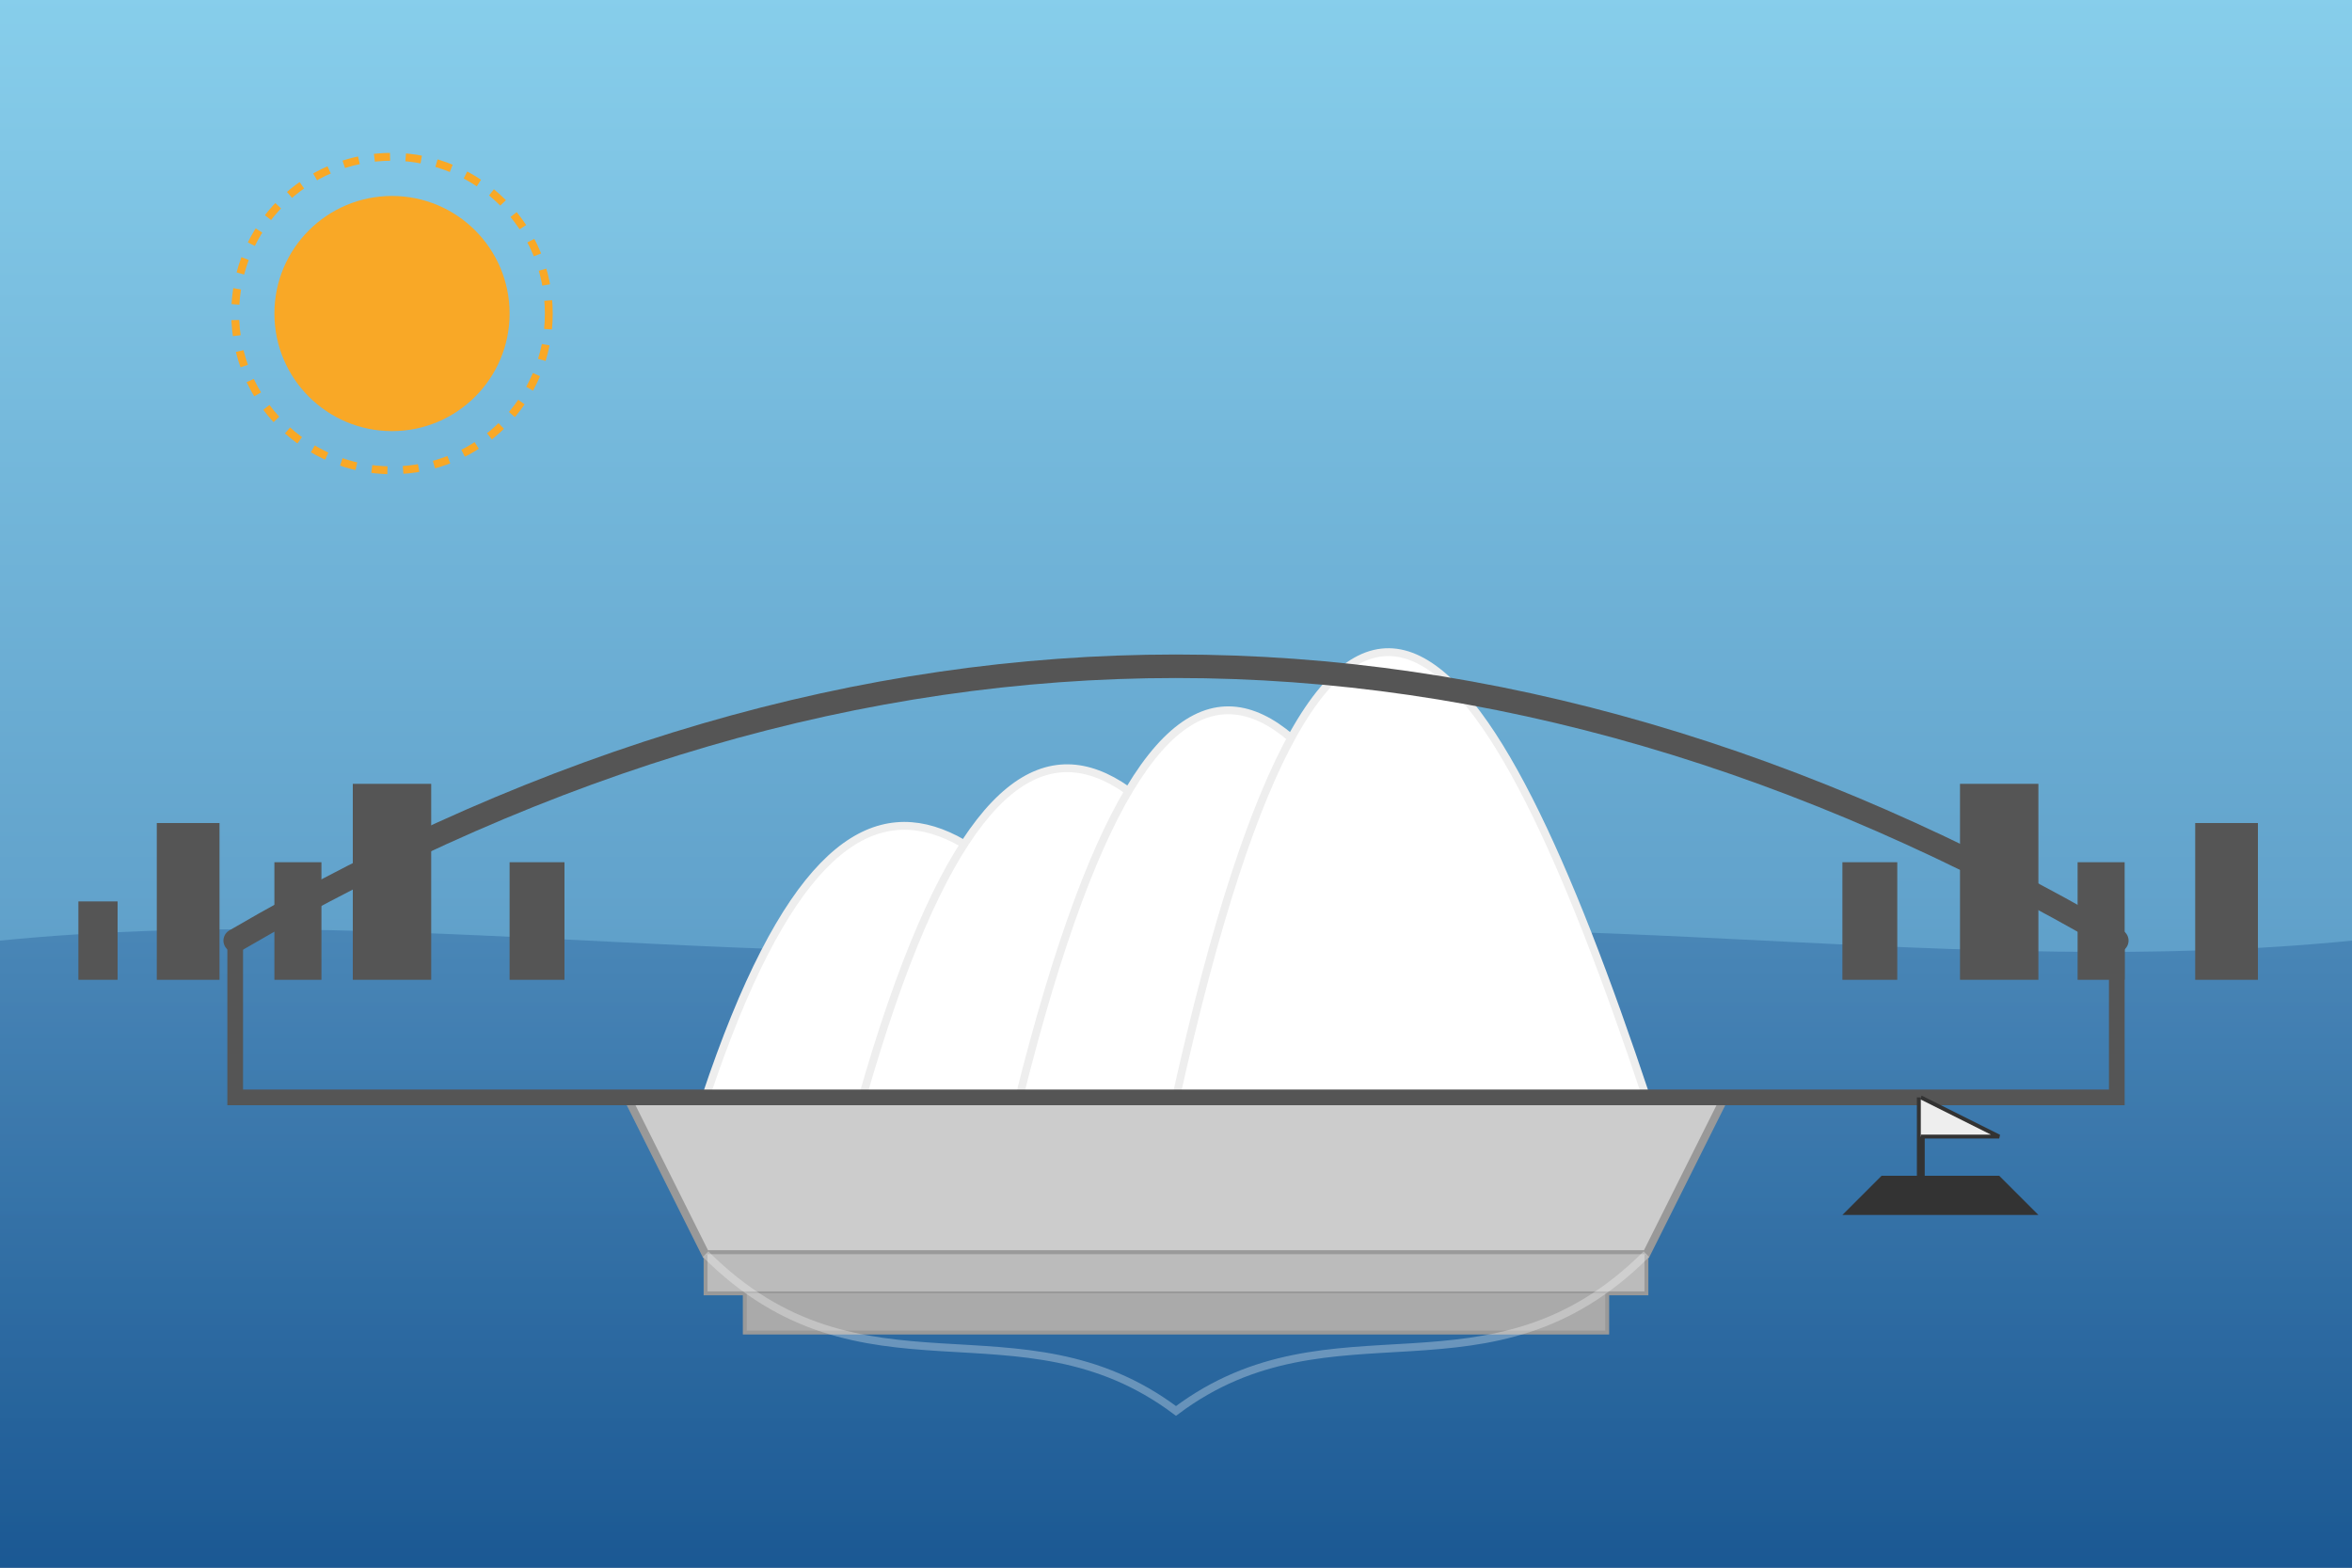
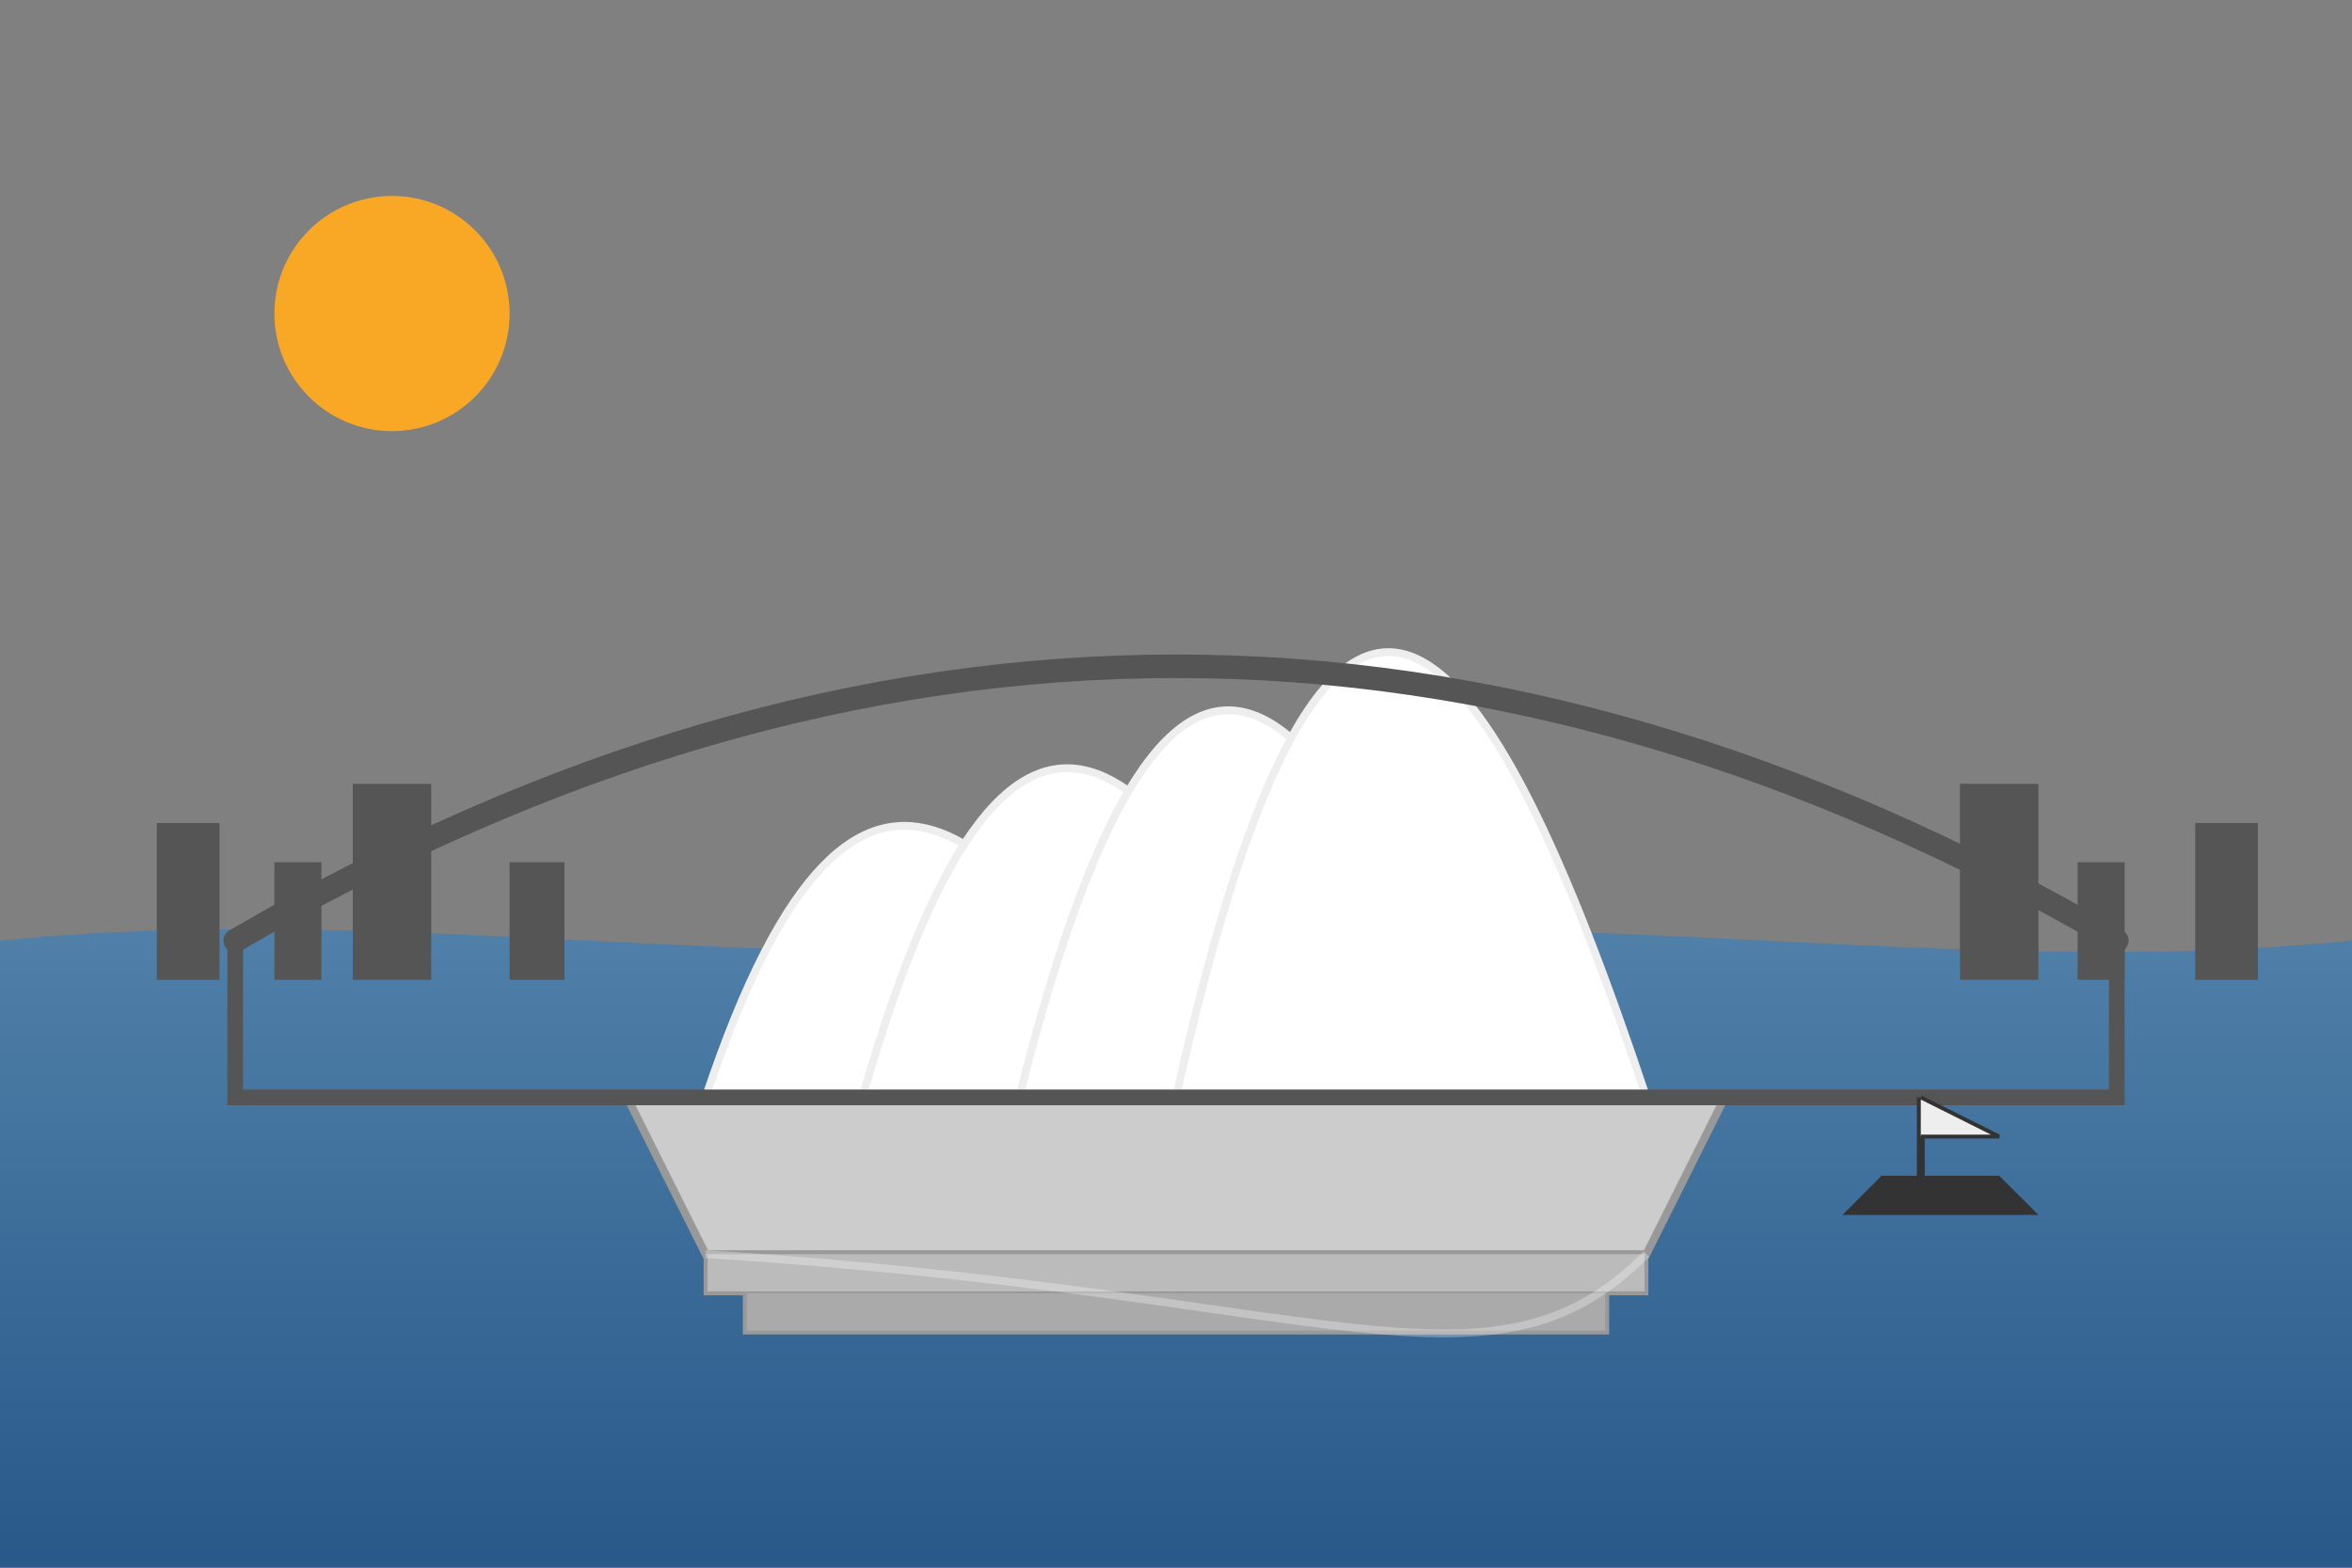
<svg xmlns="http://www.w3.org/2000/svg" width="300" height="200" viewBox="0 0 300 200">
  <rect x="0" y="0" width="300" height="200" fill="#808080" stroke="none" />
  <defs>
    <linearGradient id="opera-sky" x1="0%" y1="0%" x2="0%" y2="100%">
      <stop offset="0%" style="stop-color:#87CEEB;stop-opacity:1" />
      <stop offset="100%" style="stop-color:#4682B4;stop-opacity:1" />
    </linearGradient>
    <linearGradient id="opera-water" x1="0%" y1="0%" x2="0%" y2="100%">
      <stop offset="0%" style="stop-color:#4682B4;stop-opacity:0.8" />
      <stop offset="100%" style="stop-color:#104E8B;stop-opacity:0.8" />
    </linearGradient>
  </defs>
-   <rect width="300" height="200" fill="url(#opera-sky)" />
  <path d="M0,120 C50,115 100,125 150,120 C200,115 250,125 300,120 L300,200 L0,200 Z" fill="url(#opera-water)" />
  <path d="M80,140 L220,140 L210,160 L90,160 Z" fill="#CCCCCC" stroke="#999999" stroke-width="1" />
  <path d="M90,140 C110,80 130,110 150,140" fill="#FFFFFF" stroke="#EEEEEE" stroke-width="1" />
  <path d="M110,140 C130,70 150,100 170,140" fill="#FFFFFF" stroke="#EEEEEE" stroke-width="1" />
  <path d="M130,140 C150,60 170,90 190,140" fill="#FFFFFF" stroke="#EEEEEE" stroke-width="1" />
  <path d="M150,140 C170,50 190,80 210,140" fill="#FFFFFF" stroke="#EEEEEE" stroke-width="1" />
  <path d="M90,160 L90,165 L210,165 L210,160" fill="#BBBBBB" stroke="#999999" stroke-width="0.5" />
  <path d="M95,165 L95,170 L205,170 L205,165" fill="#AAAAAA" stroke="#999999" stroke-width="0.5" />
  <path d="M30,120 Q150,50 270,120" fill="none" stroke="#555555" stroke-width="3" stroke-linecap="round" />
  <path d="M30,120 L30,140 L270,140 L270,120" fill="none" stroke="#555555" stroke-width="2" />
  <circle cx="50" cy="40" r="15" fill="#f9a826" />
-   <circle cx="50" cy="40" r="20" fill="none" stroke="#f9a826" stroke-width="1" stroke-dasharray="2,2" />
-   <path d="M90,160 C110,180 130,165 150,180 C170,165 190,180 210,160" fill="none" stroke="#FFFFFF" stroke-width="1" stroke-opacity="0.3" />
+   <path d="M90,160 C170,165 190,180 210,160" fill="none" stroke="#FFFFFF" stroke-width="1" stroke-opacity="0.3" />
  <path d="M240,150 L255,150 L260,155 L235,155 Z" fill="#333333" />
  <path d="M245,140 L245,150" stroke="#333333" stroke-width="1" />
  <path d="M245,140 L255,145 L245,145" fill="#EEEEEE" stroke="#333333" stroke-width="0.5" />
-   <rect x="10" y="115" width="5" height="10" fill="#555555" />
  <rect x="20" y="105" width="8" height="20" fill="#555555" />
  <rect x="35" y="110" width="6" height="15" fill="#555555" />
  <rect x="45" y="100" width="10" height="25" fill="#555555" />
  <rect x="65" y="110" width="7" height="15" fill="#555555" />
  <rect x="280" y="105" width="8" height="20" fill="#555555" />
  <rect x="265" y="110" width="6" height="15" fill="#555555" />
  <rect x="250" y="100" width="10" height="25" fill="#555555" />
-   <rect x="235" y="110" width="7" height="15" fill="#555555" />
</svg>